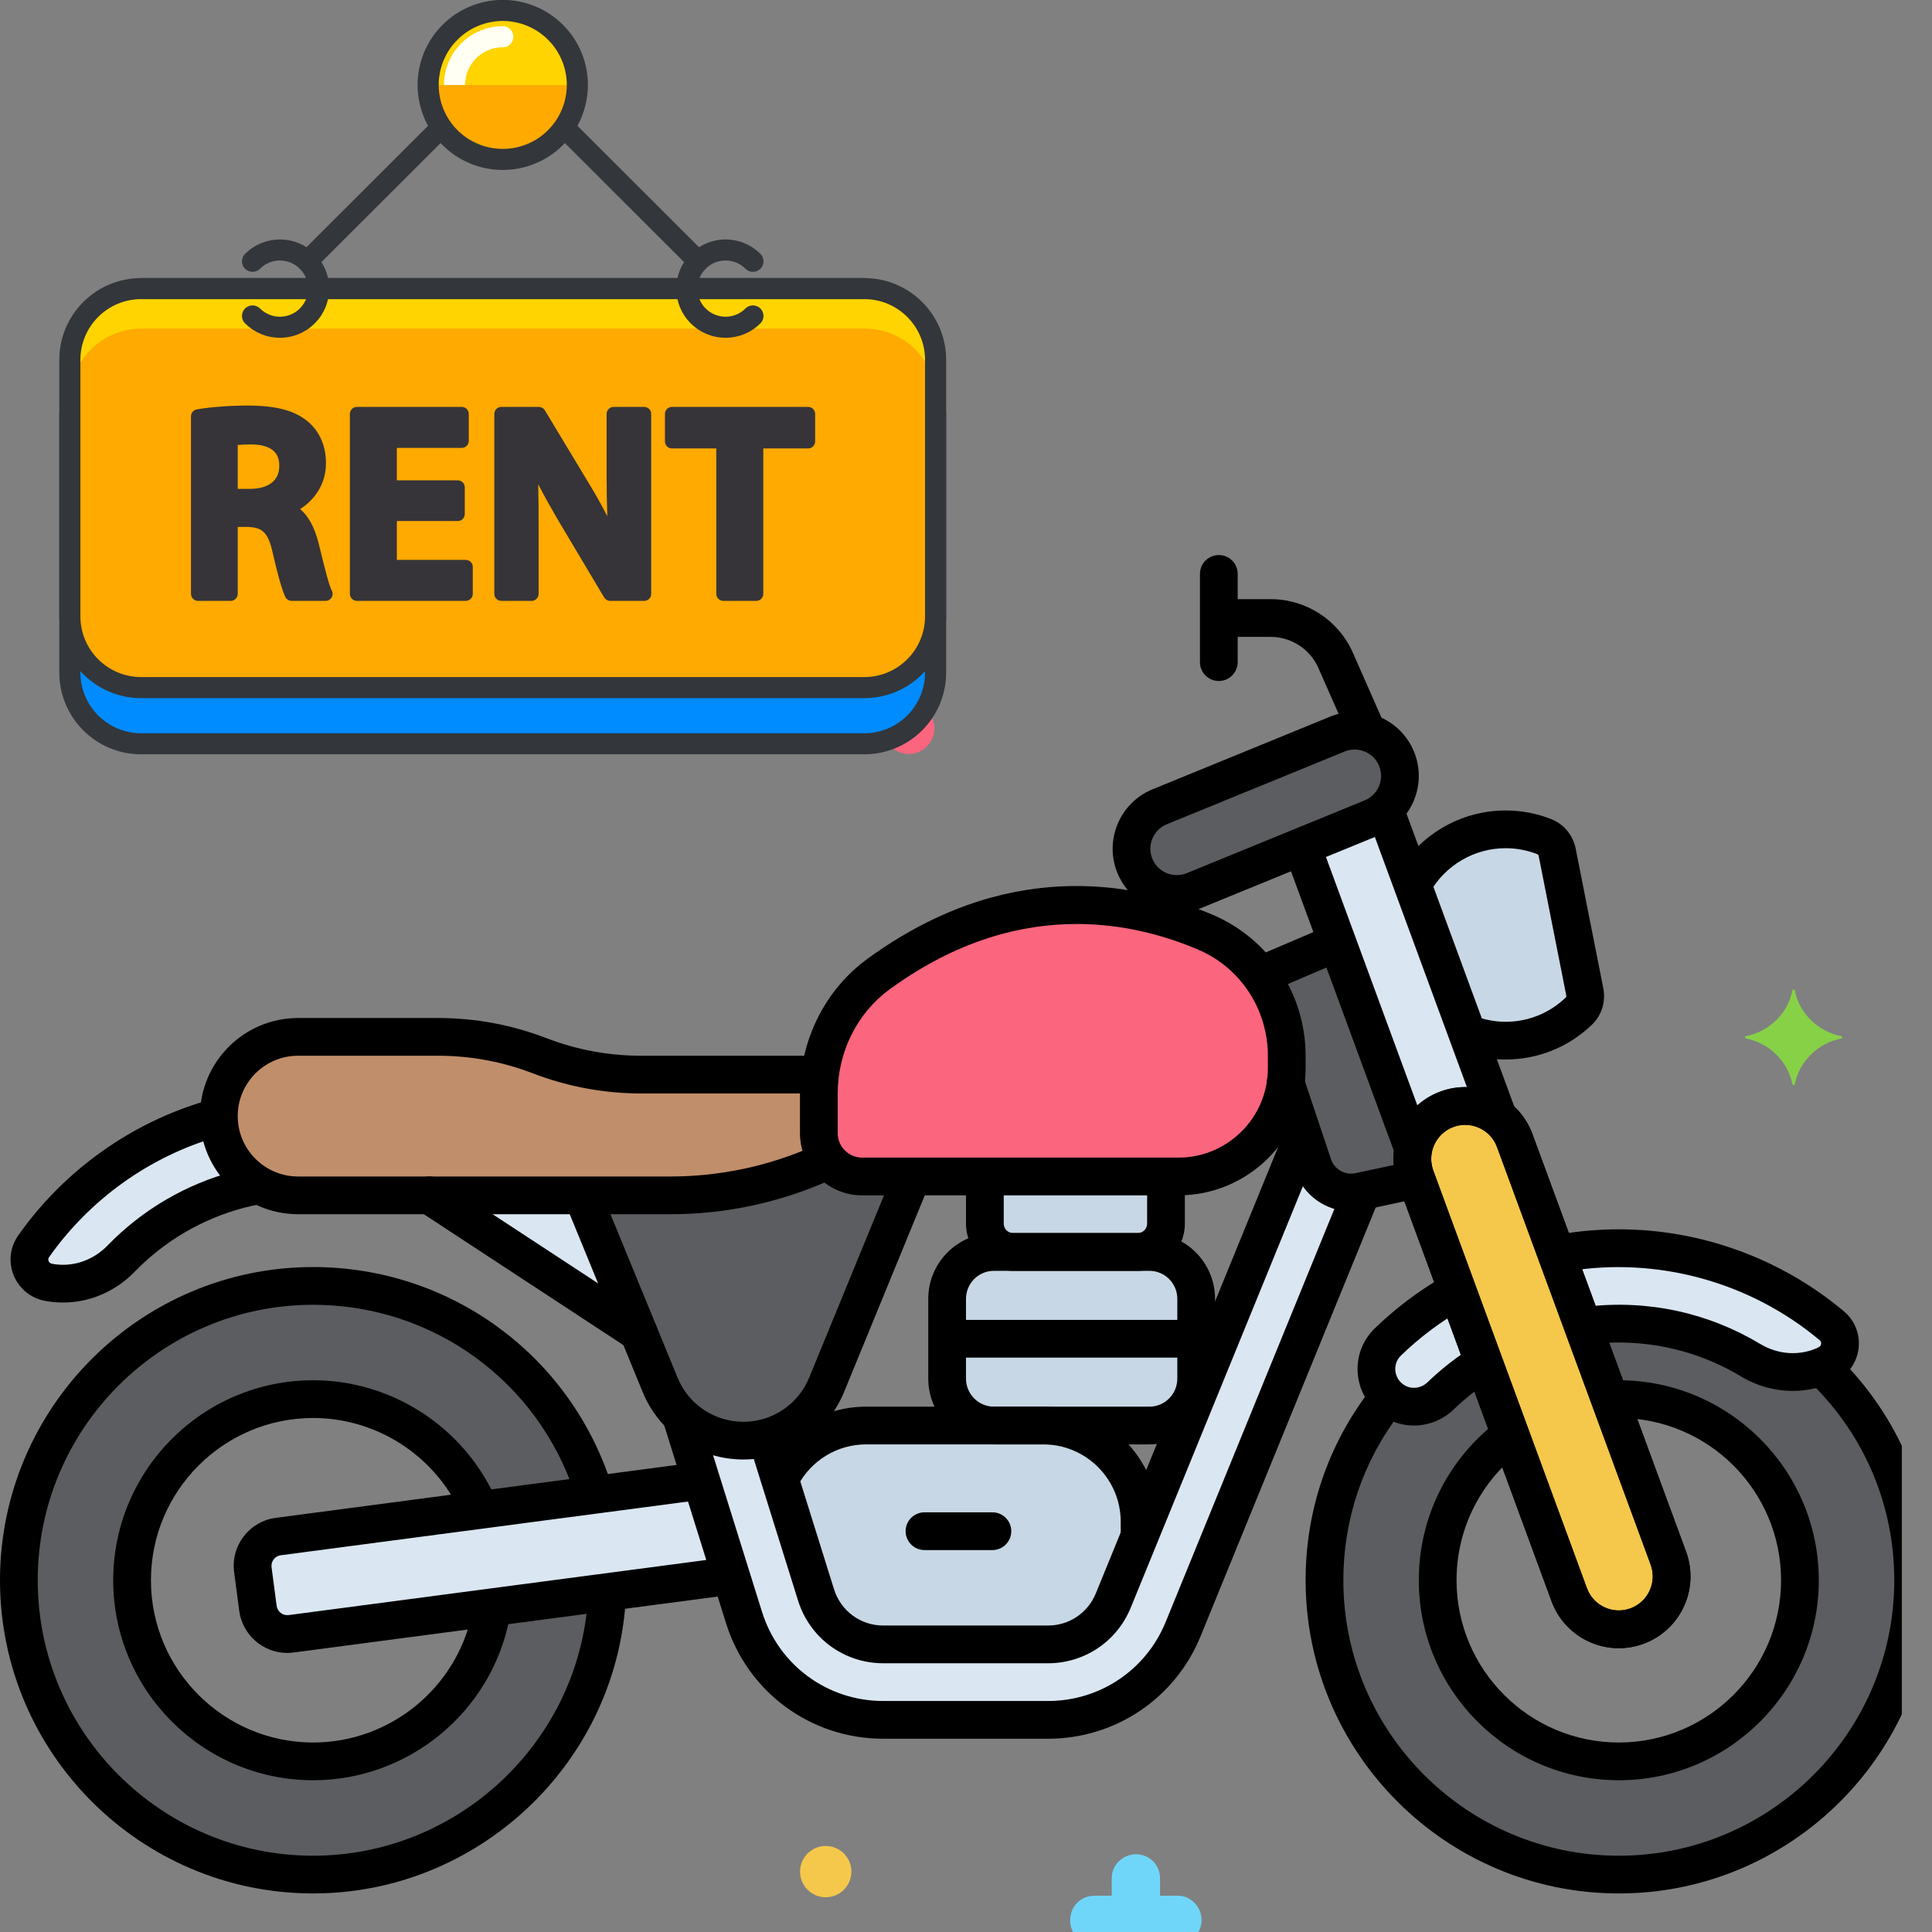
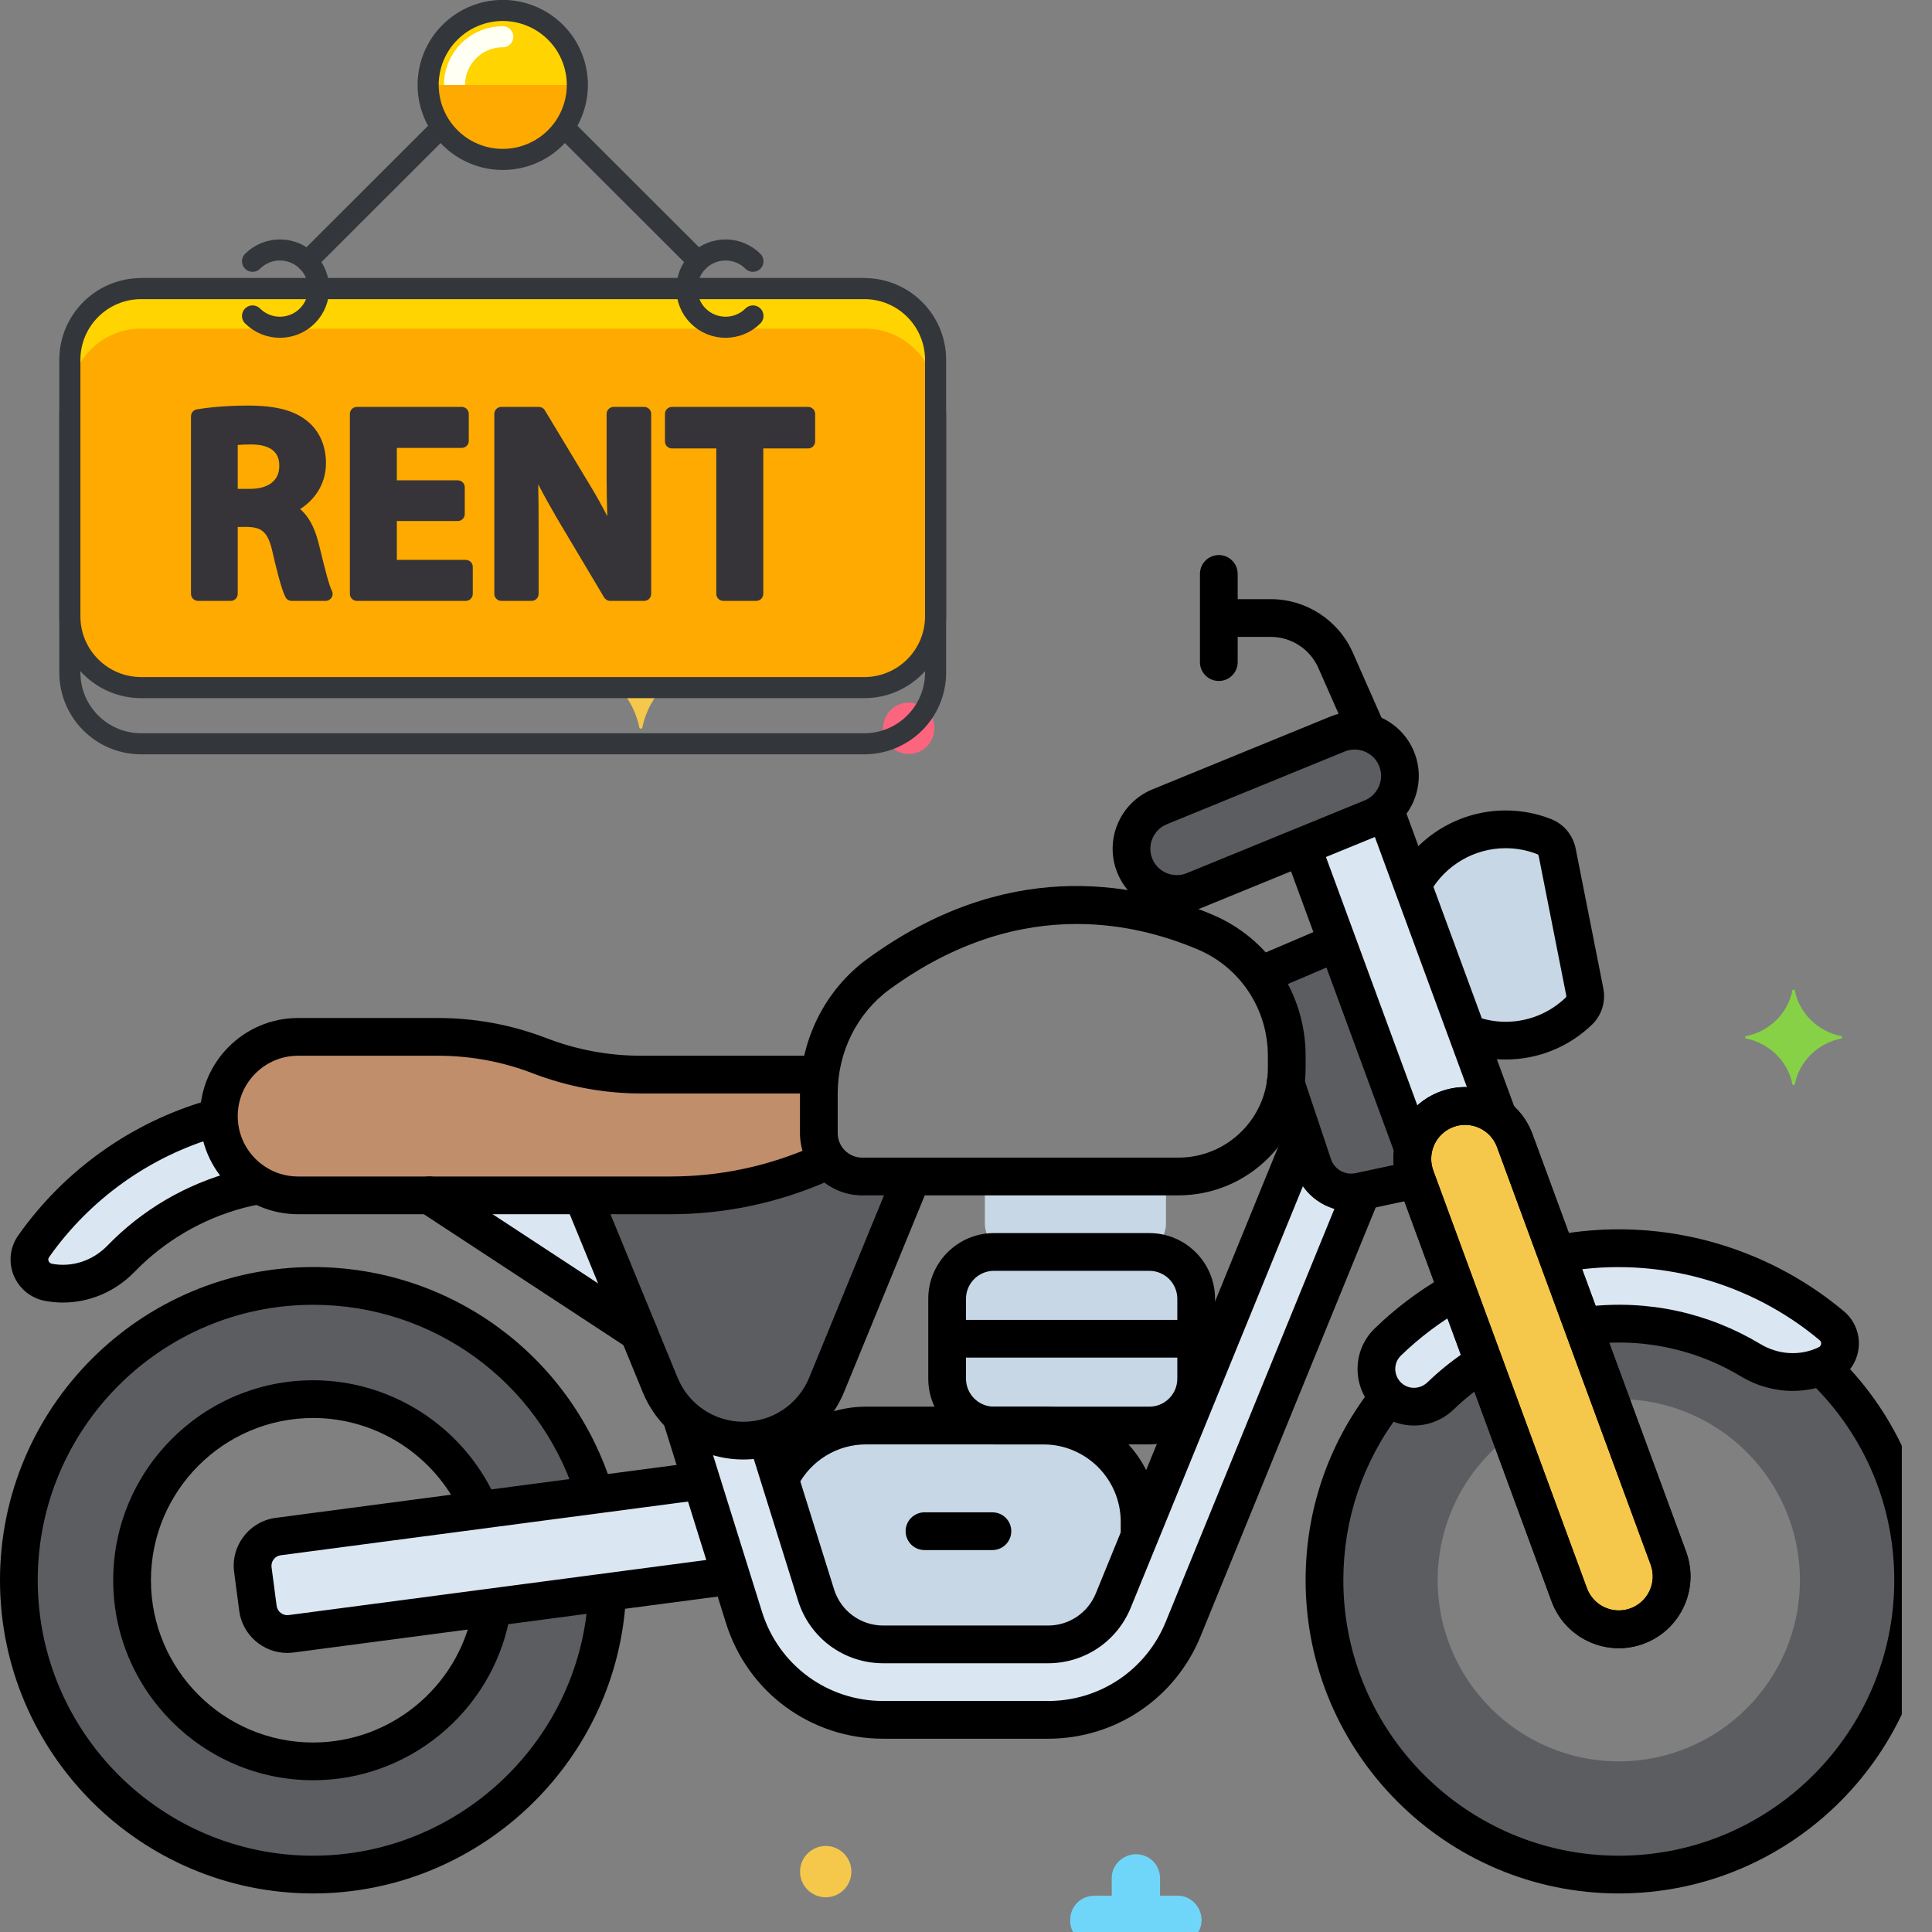
<svg xmlns="http://www.w3.org/2000/svg" width="256" zoomAndPan="magnify" viewBox="0 0 192 192" height="256" preserveAspectRatio="xMidYMid meet" version="1.0">
  <rect x="0" y="0" width="192" height="192" fill="#808080" stroke="none" />
  <defs>
    <clipPath id="caf15429ff">
      <path d="M 131 131 L 189 131 L 189 187 L 131 187 Z M 131 131 " clip-rule="nonzero" />
    </clipPath>
    <clipPath id="9f787af834">
      <path d="M 129 134 L 189 134 L 189 189 L 129 189 Z M 129 134 " clip-rule="nonzero" />
    </clipPath>
    <clipPath id="b8e06e72bb">
      <path d="M 5.781 33 L 94.281 33 L 94.281 75 L 5.781 75 Z M 5.781 33 " clip-rule="nonzero" />
    </clipPath>
    <clipPath id="787612207b">
      <path d="M 5.781 27 L 94.281 27 L 94.281 70 L 5.781 70 Z M 5.781 27 " clip-rule="nonzero" />
    </clipPath>
  </defs>
  <path fill="#5b5d60" d="M 155.949 158.48 L 140.68 116.977 C 139.676 114.254 141.07 111.238 143.793 110.234 C 146.512 109.234 149.531 110.629 150.531 113.352 L 165.801 154.855 C 166.805 157.574 165.41 160.594 162.688 161.594 C 159.984 162.59 156.953 161.219 155.949 158.48 Z M 155.949 158.48 " fill-opacity="1" fill-rule="nonzero" />
-   <path fill="#dae6f1" d="M 144.82 128.234 C 142.297 129.648 139.973 131.375 137.914 133.375 C 136.254 134.984 136.453 137.711 138.32 139.078 C 139.809 140.168 141.848 139.992 143.176 138.707 C 144.473 137.453 145.91 136.34 147.449 135.383 Z M 144.82 128.234 " fill-opacity="1" fill-rule="nonzero" />
+   <path fill="#dae6f1" d="M 144.82 128.234 C 142.297 129.648 139.973 131.375 137.914 133.375 C 136.254 134.984 136.453 137.711 138.32 139.078 C 139.809 140.168 141.848 139.992 143.176 138.707 C 144.473 137.453 145.91 136.34 147.449 135.383 M 144.82 128.234 " fill-opacity="1" fill-rule="nonzero" />
  <path fill="#dae6f1" d="M 182.051 131.762 C 176.316 126.949 168.93 124.043 160.875 124.043 C 158.758 124.043 156.688 124.25 154.684 124.633 L 157.32 131.793 C 158.48 131.633 159.668 131.543 160.875 131.543 C 165.66 131.543 170.141 132.871 173.969 135.176 C 176.281 136.566 179.121 136.75 181.551 135.582 C 183.047 134.863 183.32 132.828 182.051 131.762 Z M 182.051 131.762 " fill-opacity="1" fill-rule="nonzero" />
  <g clip-path="url(#caf15429ff)">
    <path fill="#5b5d60" d="M 180.984 135.812 C 178.684 136.699 176.105 136.457 173.969 135.172 C 170.141 132.871 165.66 131.543 160.875 131.543 C 159.668 131.543 158.48 131.633 157.316 131.793 L 159.992 139.062 C 160.285 139.051 160.578 139.043 160.875 139.043 C 170.801 139.043 178.875 147.117 178.875 157.043 C 178.875 166.965 170.801 175.043 160.875 175.043 C 150.949 175.043 142.875 166.965 142.875 157.043 C 142.875 151.148 145.723 145.906 150.113 142.621 L 147.449 135.383 C 145.91 136.34 144.473 137.453 143.176 138.707 C 141.848 139.988 139.809 140.168 138.32 139.074 C 138.207 138.992 138.102 138.906 138.004 138.816 C 134.016 143.816 131.625 150.148 131.625 157.043 C 131.625 173.195 144.723 186.293 160.875 186.293 C 177.027 186.293 190.125 173.195 190.125 157.043 C 190.125 148.68 186.609 141.141 180.984 135.812 Z M 180.984 135.812 " fill-opacity="1" fill-rule="nonzero" />
  </g>
  <path fill="#f5c84c" d="M 155.949 158.48 L 140.68 116.977 C 139.676 114.254 141.07 111.238 143.793 110.234 C 146.512 109.234 149.531 110.629 150.531 113.352 L 165.801 154.855 C 166.805 157.574 165.41 160.594 162.688 161.594 C 159.984 162.59 156.953 161.219 155.949 158.48 Z M 155.949 158.48 " fill-opacity="1" fill-rule="nonzero" />
  <path fill="#5b5d60" d="M 112.781 86.051 C 111.84 83.75 112.941 81.121 115.242 80.18 L 132.922 72.949 C 135.219 72.008 137.848 73.109 138.789 75.41 C 139.73 77.711 138.629 80.336 136.328 81.277 L 118.648 88.512 C 116.371 89.445 113.73 88.367 112.781 86.051 Z M 112.781 86.051 " fill-opacity="1" fill-rule="nonzero" />
  <path fill="#dae6f1" d="M 137.629 80.457 C 137.254 80.793 136.82 81.078 136.328 81.277 L 129.387 84.117 L 140.449 114.188 C 140.785 112.438 141.996 110.898 143.793 110.234 C 145.586 109.574 147.508 109.961 148.898 111.082 Z M 137.629 80.457 " fill-opacity="1" fill-rule="nonzero" />
  <path fill="#c7d7e5" d="M 154.75 84.703 C 154.613 84.004 154.137 83.41 153.473 83.148 C 152.281 82.68 150.984 82.418 149.625 82.418 C 145.629 82.418 142.156 84.648 140.383 87.934 L 145.812 102.691 C 146.996 103.152 148.277 103.418 149.625 103.418 C 152.457 103.418 155.027 102.297 156.914 100.473 C 157.422 99.984 157.629 99.254 157.492 98.562 Z M 154.75 84.703 " fill-opacity="1" fill-rule="nonzero" />
-   <path fill="#fc657e" d="M 87.309 96.801 C 83.539 99.555 81.375 103.996 81.375 108.668 L 81.375 112.613 C 81.375 114.988 83.301 116.918 85.68 116.918 L 117.109 116.918 C 123.055 116.918 127.875 112.098 127.875 106.152 L 127.875 104.93 C 127.875 99.578 124.699 94.719 119.773 92.633 C 112.246 89.438 100.266 87.355 87.309 96.801 Z M 87.309 96.801 " fill-opacity="1" fill-rule="nonzero" />
  <path fill="#c18e6b" d="M 81.375 112.613 L 81.375 108.668 C 81.375 108.035 81.418 107.41 81.496 106.793 L 63.723 106.793 C 60.27 106.793 56.848 106.156 53.625 104.918 C 50.402 103.676 46.98 103.043 43.527 103.043 L 29.625 103.043 C 25.277 103.043 21.75 106.566 21.75 110.918 C 21.75 115.266 25.277 118.793 29.625 118.793 L 66.617 118.793 C 72.055 118.793 77.41 117.586 82.32 115.301 C 81.73 114.562 81.375 113.629 81.375 112.613 Z M 81.375 112.613 " fill-opacity="1" fill-rule="nonzero" />
  <path fill="#dae6f1" d="M 21.754 110.992 C 14 113.07 7.633 117.762 3.34 123.867 C 2.383 125.223 3.168 127.121 4.801 127.434 C 7.449 127.938 10.148 127.027 12.023 125.09 C 15.133 121.883 19.121 119.449 23.746 118.223 C 24.422 118.043 25.098 117.902 25.773 117.781 C 23.395 116.441 21.781 113.906 21.754 110.992 Z M 21.754 110.992 " fill-opacity="1" fill-rule="nonzero" />
  <path fill="#5b5d60" d="M 85.68 116.918 C 84.32 116.918 83.109 116.285 82.32 115.301 C 77.41 117.586 72.059 118.793 66.617 118.793 L 57.875 118.793 L 65.598 137.617 C 66.977 140.973 70.246 143.168 73.875 143.168 C 77.504 143.168 80.773 140.973 82.152 137.617 L 90.645 116.918 Z M 85.68 116.918 " fill-opacity="1" fill-rule="nonzero" />
  <path fill="#5b5d60" d="M 140.676 116.977 C 140.336 116.051 140.277 115.09 140.449 114.188 L 132.895 93.656 L 125.227 96.934 C 126.91 99.199 127.875 101.988 127.875 104.93 L 127.875 106.152 C 127.875 106.656 127.828 107.145 127.762 107.629 L 130.492 115.785 C 131.137 117.711 133.125 118.844 135.109 118.418 L 140.762 117.207 Z M 140.676 116.977 " fill-opacity="1" fill-rule="nonzero" />
  <path fill="#dae6f1" d="M 135.109 118.418 C 133.125 118.844 131.137 117.711 130.492 115.785 L 129.512 112.848 L 110.633 159.062 C 109.555 161.707 107.012 163.418 104.152 163.418 L 87.777 163.418 C 84.699 163.418 82.016 161.441 81.098 158.504 L 76.207 142.852 C 75.457 143.055 74.676 143.168 73.875 143.168 C 71.508 143.168 69.297 142.23 67.66 140.648 L 73.938 160.742 C 75.84 166.828 81.402 170.918 87.781 170.918 L 104.152 170.918 C 110.07 170.918 115.34 167.379 117.578 161.898 L 135.359 118.367 Z M 135.109 118.418 " fill-opacity="1" fill-rule="nonzero" />
  <path fill="#c7d7e5" d="M 81.098 158.504 C 82.016 161.441 84.699 163.418 87.777 163.418 L 104.152 163.418 C 107.012 163.418 109.555 161.707 110.633 159.062 L 113.25 152.66 L 113.25 151.23 C 113.25 145.973 108.945 141.668 103.684 141.668 L 86.066 141.668 C 82.32 141.668 79.07 143.852 77.504 147.004 Z M 81.098 158.504 " fill-opacity="1" fill-rule="nonzero" />
  <path fill="#c7d7e5" d="M 97.875 116.918 L 97.875 121.602 C 97.875 123.156 99.137 124.418 100.691 124.418 L 113.059 124.418 C 114.613 124.418 115.875 123.156 115.875 121.602 L 115.875 116.918 Z M 97.875 116.918 " fill-opacity="1" fill-rule="nonzero" />
  <path fill="#c7d7e5" d="M 98.781 141.668 L 114.219 141.668 C 116.789 141.668 118.875 139.582 118.875 137.012 L 118.875 129.074 C 118.875 126.5 116.789 124.418 114.219 124.418 L 98.781 124.418 C 96.211 124.418 94.125 126.5 94.125 129.074 L 94.125 137.012 C 94.125 139.582 96.211 141.668 98.781 141.668 Z M 98.781 141.668 " fill-opacity="1" fill-rule="nonzero" />
  <path fill="#dae6f1" d="M 69.691 147.152 L 27.66 152.699 C 26.047 152.91 24.914 154.391 25.129 156 L 25.633 159.832 C 25.844 161.441 27.324 162.578 28.934 162.363 L 72.645 156.598 Z M 69.691 147.152 " fill-opacity="1" fill-rule="nonzero" />
  <path fill="#5b5d60" d="M 48.926 159.727 C 47.625 168.383 40.137 175.043 31.125 175.043 C 21.199 175.043 13.125 166.969 13.125 157.043 C 13.125 147.117 21.199 139.043 31.125 139.043 C 38.574 139.043 44.98 143.59 47.711 150.055 L 59.117 148.547 C 55.477 136.535 44.324 127.793 31.125 127.793 C 14.973 127.793 1.875 140.887 1.875 157.043 C 1.875 173.195 14.973 186.293 31.125 186.293 C 46.883 186.293 59.727 173.828 60.344 158.223 Z M 48.926 159.727 " fill-opacity="1" fill-rule="nonzero" />
  <path fill="#dae6f1" d="M 57.875 118.793 L 42.676 118.793 L 63.469 132.426 Z M 57.875 118.793 " fill-opacity="1" fill-rule="nonzero" />
  <path fill="#87d147" d="M 183.008 102.977 C 180.684 102.523 178.809 100.727 178.359 98.398 C 178.359 98.324 178.133 98.324 178.133 98.398 C 177.684 100.727 175.809 102.523 173.484 102.977 C 173.41 102.977 173.41 103.125 173.484 103.199 C 175.809 103.648 177.684 105.449 178.133 107.773 C 178.133 107.852 178.359 107.852 178.359 107.773 C 178.809 105.449 180.684 103.648 183.008 103.199 C 183.086 103.125 183.086 102.977 183.008 102.977 Z M 183.008 102.977 " fill-opacity="1" fill-rule="nonzero" />
  <path fill="#f5c84c" d="M 84.609 186 C 84.609 186.34 84.547 186.664 84.414 186.977 C 84.285 187.289 84.102 187.562 83.863 187.805 C 83.625 188.043 83.348 188.227 83.035 188.355 C 82.723 188.484 82.398 188.551 82.059 188.551 C 81.723 188.551 81.395 188.484 81.082 188.355 C 80.773 188.227 80.496 188.043 80.258 187.805 C 80.016 187.562 79.832 187.289 79.703 186.977 C 79.574 186.664 79.508 186.34 79.508 186 C 79.508 185.66 79.574 185.336 79.703 185.023 C 79.832 184.711 80.016 184.438 80.258 184.195 C 80.496 183.957 80.773 183.773 81.082 183.645 C 81.395 183.516 81.723 183.449 82.059 183.449 C 82.398 183.449 82.723 183.516 83.035 183.645 C 83.348 183.773 83.625 183.957 83.863 184.195 C 84.102 184.438 84.285 184.711 84.414 185.023 C 84.547 185.336 84.609 185.66 84.609 186 Z M 84.609 186 " fill-opacity="1" fill-rule="nonzero" />
  <path fill="#70d6f9" d="M 108.758 193.199 L 110.484 193.199 L 110.484 194.926 C 110.484 196.273 111.535 197.324 112.883 197.324 C 114.16 197.324 115.285 196.273 115.285 195 L 115.285 193.199 L 117.008 193.199 C 118.359 193.199 119.41 192.148 119.41 190.801 C 119.41 189.523 118.359 188.398 117.086 188.398 L 115.285 188.398 L 115.285 186.676 C 115.285 185.324 114.234 184.273 112.883 184.273 C 111.609 184.273 110.484 185.324 110.484 186.602 L 110.484 188.398 L 108.758 188.398 C 107.41 188.398 106.359 189.449 106.359 190.801 C 106.285 192.074 107.336 193.199 108.758 193.199 C 108.684 193.199 108.684 193.199 108.758 193.199 Z M 108.758 193.199 " fill-opacity="1" fill-rule="nonzero" />
  <path fill="#fc657e" d="M 92.859 72.375 C 92.859 72.715 92.797 73.039 92.664 73.352 C 92.535 73.664 92.352 73.938 92.113 74.18 C 91.875 74.418 91.598 74.602 91.285 74.73 C 90.973 74.859 90.648 74.926 90.309 74.926 C 89.973 74.926 89.645 74.859 89.332 74.73 C 89.023 74.602 88.746 74.418 88.508 74.18 C 88.266 73.938 88.082 73.664 87.953 73.352 C 87.824 73.039 87.758 72.715 87.758 72.375 C 87.758 72.035 87.824 71.711 87.953 71.398 C 88.082 71.086 88.266 70.812 88.508 70.57 C 88.746 70.332 89.023 70.148 89.332 70.02 C 89.645 69.891 89.973 69.824 90.309 69.824 C 90.648 69.824 90.973 69.891 91.285 70.02 C 91.598 70.148 91.875 70.332 92.113 70.57 C 92.352 70.812 92.535 71.086 92.664 71.398 C 92.797 71.711 92.859 72.035 92.859 72.375 Z M 92.859 72.375 " fill-opacity="1" fill-rule="nonzero" />
  <path fill="#f5c84c" d="M 56.859 65.477 C 60.234 64.875 62.859 62.25 63.535 58.949 C 63.535 58.801 63.836 58.801 63.836 58.949 C 64.508 62.25 67.133 64.875 70.508 65.477 C 70.66 65.477 70.66 65.699 70.508 65.773 C 67.133 66.375 64.508 69 63.836 72.301 C 63.836 72.449 63.535 72.449 63.535 72.301 C 62.859 69 60.234 66.375 56.859 65.773 C 56.711 65.699 56.711 65.477 56.859 65.477 Z M 56.859 65.477 " fill-opacity="1" fill-rule="nonzero" />
  <path fill="#000000" d="M 160.871 163.797 C 159.859 163.797 158.848 163.578 157.898 163.141 C 156.164 162.344 154.848 160.918 154.188 159.125 L 138.918 117.621 C 137.562 113.934 139.457 109.832 143.145 108.477 C 144.93 107.816 146.863 107.898 148.594 108.695 C 150.324 109.492 151.637 110.918 152.293 112.703 L 167.562 154.207 C 168.918 157.895 167.023 161.996 163.336 163.355 C 162.535 163.648 161.703 163.797 160.871 163.797 Z M 145.605 111.785 C 145.215 111.785 144.82 111.855 144.441 111.996 C 142.695 112.637 141.797 114.582 142.438 116.328 L 157.707 157.832 C 158.02 158.68 158.645 159.355 159.465 159.734 C 160.281 160.109 161.195 160.145 162.039 159.836 C 163.785 159.191 164.684 157.246 164.043 155.5 L 148.773 113.996 C 148.461 113.152 147.84 112.477 147.02 112.098 C 146.57 111.891 146.09 111.785 145.605 111.785 Z M 145.605 111.785 " fill-opacity="1" fill-rule="nonzero" />
  <path fill="#000000" d="M 140.512 141.668 C 139.359 141.668 138.199 141.312 137.211 140.59 C 135.871 139.605 135.039 138.094 134.926 136.434 C 134.809 134.785 135.422 133.18 136.605 132.031 C 138.637 130.059 140.918 128.328 143.395 126.891 C 144.285 126.367 145.438 126.672 145.957 127.566 C 146.477 128.461 146.176 129.609 145.281 130.129 C 143.07 131.418 141.031 132.961 139.219 134.719 C 138.684 135.238 138.645 135.855 138.664 136.176 C 138.703 136.73 138.984 137.238 139.43 137.566 C 140.164 138.105 141.195 138.02 141.875 137.359 C 143.098 136.18 144.449 135.102 145.898 134.152 C 146.762 133.582 147.926 133.824 148.492 134.691 C 149.062 135.555 148.82 136.719 147.953 137.285 C 146.703 138.105 145.531 139.039 144.48 140.055 C 143.375 141.125 141.945 141.668 140.512 141.668 Z M 140.512 141.668 " fill-opacity="1" fill-rule="nonzero" />
  <path fill="#000000" d="M 178.164 138.227 C 176.387 138.227 174.602 137.742 173.004 136.781 C 169.348 134.578 165.152 133.418 160.875 133.418 C 159.98 133.418 159.066 133.473 158.152 133.578 C 157.125 133.695 156.195 132.961 156.074 131.934 C 155.953 130.902 156.691 129.973 157.719 129.852 C 163.816 129.141 169.809 130.48 174.938 133.566 C 176.738 134.648 178.906 134.773 180.738 133.891 C 180.922 133.805 180.969 133.641 180.98 133.555 C 180.992 133.453 180.98 133.309 180.844 133.195 C 173.934 127.398 164.684 124.836 155.707 126.352 C 154.684 126.527 153.719 125.836 153.543 124.816 C 153.371 123.797 154.059 122.828 155.082 122.656 C 157 122.332 158.949 122.168 160.875 122.168 C 169.039 122.168 176.988 125.066 183.254 130.324 C 184.336 131.234 184.879 132.617 184.699 134.023 C 184.523 135.441 183.648 136.656 182.363 137.273 C 181.035 137.91 179.602 138.227 178.164 138.227 Z M 178.164 138.227 " fill-opacity="1" fill-rule="nonzero" />
-   <path fill="#000000" d="M 160.875 176.918 C 149.914 176.918 141 168 141 157.043 C 141 150.949 143.746 145.27 148.539 141.469 C 149.352 140.824 150.531 140.961 151.172 141.77 C 151.816 142.582 151.68 143.762 150.871 144.406 C 146.98 147.492 144.75 152.098 144.75 157.043 C 144.75 165.934 151.984 173.168 160.875 173.168 C 169.766 173.168 177 165.934 177 157.043 C 177 148.152 169.766 140.918 160.875 140.918 C 159.84 140.918 159 140.078 159 139.043 C 159 138.008 159.84 137.168 160.875 137.168 C 171.836 137.168 180.75 146.082 180.75 157.043 C 180.75 168 171.836 176.918 160.875 176.918 Z M 160.875 176.918 " fill-opacity="1" fill-rule="nonzero" />
  <g clip-path="url(#9f787af834)">
    <path fill="#000000" d="M 160.875 188.168 C 143.711 188.168 129.75 174.203 129.75 157.043 C 129.75 150.164 131.953 143.641 136.125 138.18 C 136.754 137.355 137.934 137.195 138.754 137.824 C 139.578 138.453 139.734 139.629 139.105 140.453 C 135.438 145.258 133.5 150.992 133.5 157.043 C 133.5 172.137 145.781 184.418 160.875 184.418 C 175.969 184.418 188.25 172.137 188.25 157.043 C 188.25 149.672 185.355 142.754 180.102 137.566 C 179.367 136.84 179.359 135.652 180.086 134.918 C 180.816 134.18 182 134.172 182.738 134.898 C 188.711 140.797 192 148.66 192 157.043 C 192 174.203 178.039 188.168 160.875 188.168 Z M 160.875 188.168 " fill-opacity="1" fill-rule="nonzero" />
  </g>
  <path fill="#000000" d="M 160.871 163.797 C 159.859 163.797 158.848 163.578 157.898 163.141 C 156.164 162.344 154.848 160.918 154.188 159.125 L 138.918 117.621 C 137.562 113.934 139.457 109.832 143.145 108.477 C 144.93 107.816 146.863 107.898 148.594 108.695 C 150.324 109.492 151.637 110.918 152.293 112.703 L 167.562 154.207 C 168.918 157.895 167.023 161.996 163.336 163.355 C 162.535 163.648 161.703 163.797 160.871 163.797 Z M 145.605 111.785 C 145.215 111.785 144.82 111.855 144.441 111.996 C 142.695 112.637 141.797 114.582 142.438 116.328 L 157.707 157.832 C 158.02 158.68 158.645 159.355 159.465 159.734 C 160.281 160.109 161.195 160.145 162.039 159.836 C 163.785 159.191 164.684 157.246 164.043 155.5 L 148.773 113.996 C 148.461 113.152 147.84 112.477 147.02 112.098 C 146.57 111.891 146.09 111.785 145.605 111.785 Z M 145.605 111.785 " fill-opacity="1" fill-rule="nonzero" />
  <path fill="#000000" d="M 116.953 90.723 C 114.441 90.723 112.055 89.227 111.047 86.758 C 109.715 83.504 111.281 79.773 114.531 78.445 L 132.211 71.211 C 135.461 69.883 139.191 71.445 140.523 74.699 C 141.855 77.953 140.289 81.684 137.039 83.012 L 119.359 90.246 C 118.574 90.566 117.758 90.723 116.953 90.723 Z M 114.516 85.34 C 115.062 86.68 116.602 87.32 117.938 86.773 L 135.617 79.543 C 136.957 78.996 137.602 77.461 137.055 76.117 C 136.508 74.781 134.969 74.137 133.633 74.684 L 115.953 81.914 C 114.613 82.465 113.969 84 114.516 85.34 Z M 114.516 85.34 " fill-opacity="1" fill-rule="nonzero" />
  <path fill="#000000" d="M 140.395 115.906 C 139.629 115.906 138.91 115.438 138.633 114.68 L 128.012 85.805 C 127.652 84.832 128.152 83.754 129.121 83.398 C 130.094 83.039 131.172 83.539 131.531 84.512 L 142.152 113.383 C 142.512 114.355 142.012 115.434 141.043 115.793 C 140.828 115.871 140.609 115.906 140.395 115.906 Z M 140.395 115.906 " fill-opacity="1" fill-rule="nonzero" />
  <path fill="#000000" d="M 148.816 112.738 C 148.055 112.738 147.336 112.27 147.059 111.512 L 136.234 82.098 C 135.875 81.125 136.375 80.047 137.348 79.688 C 138.316 79.332 139.395 79.828 139.754 80.801 L 150.578 110.215 C 150.934 111.188 150.438 112.266 149.465 112.621 C 149.25 112.699 149.031 112.738 148.816 112.738 Z M 148.816 112.738 " fill-opacity="1" fill-rule="nonzero" />
  <path fill="#000000" d="M 149.625 105.293 C 148.23 105.293 146.848 105.055 145.516 104.582 C 144.539 104.238 144.027 103.164 144.371 102.188 C 144.719 101.211 145.785 100.699 146.766 101.047 C 147.695 101.375 148.656 101.543 149.625 101.543 C 151.871 101.543 153.996 100.684 155.613 99.121 C 155.645 99.09 155.668 99.012 155.652 98.926 L 152.914 85.07 C 152.895 84.988 152.844 84.914 152.785 84.891 C 151.777 84.496 150.715 84.293 149.625 84.293 C 146.523 84.293 143.645 85.973 142.113 88.672 C 141.605 89.574 140.461 89.891 139.559 89.379 C 138.66 88.871 138.344 87.727 138.852 86.824 C 141.047 82.949 145.176 80.543 149.625 80.543 C 151.188 80.543 152.715 80.832 154.164 81.406 C 155.418 81.902 156.324 83 156.59 84.34 L 159.332 98.199 C 159.598 99.539 159.18 100.891 158.215 101.824 C 155.898 104.059 152.848 105.293 149.625 105.293 Z M 149.625 105.293 " fill-opacity="1" fill-rule="nonzero" />
  <path fill="#000000" d="M 117.109 118.793 L 85.68 118.793 C 82.273 118.793 79.5 116.02 79.5 112.613 L 79.5 108.668 C 79.5 103.352 82.008 98.348 86.203 95.289 C 99.773 85.395 112.348 87.445 120.508 90.906 C 126.121 93.285 129.75 98.793 129.75 104.93 L 129.75 106.152 C 129.75 113.121 124.078 118.793 117.109 118.793 Z M 107.008 91.824 C 101.418 91.824 95.055 93.477 88.414 98.316 C 85.18 100.676 83.25 104.543 83.25 108.668 L 83.25 112.613 C 83.25 113.953 84.34 115.043 85.68 115.043 L 117.109 115.043 C 122.012 115.043 126 111.055 126 106.152 L 126 104.93 C 126 100.301 123.27 96.148 119.043 94.359 C 115.746 92.961 111.641 91.824 107.008 91.824 Z M 87.309 96.801 L 87.316 96.801 Z M 87.309 96.801 " fill-opacity="1" fill-rule="nonzero" />
  <path fill="#000000" d="M 66.617 120.668 L 29.625 120.668 C 24.25 120.668 19.875 116.293 19.875 110.918 C 19.875 105.539 24.25 101.168 29.625 101.168 L 43.527 101.168 C 47.223 101.168 50.848 101.84 54.297 103.168 C 57.316 104.328 60.488 104.918 63.723 104.918 L 80.484 104.918 C 81.52 104.918 82.359 105.758 82.359 106.793 C 82.359 107.828 81.52 108.668 80.484 108.668 L 63.723 108.668 C 60.027 108.668 56.402 107.992 52.953 106.668 C 49.934 105.504 46.762 104.918 43.527 104.918 L 29.625 104.918 C 26.316 104.918 23.625 107.609 23.625 110.918 C 23.625 114.227 26.316 116.918 29.625 116.918 L 66.617 116.918 C 71.574 116.918 76.406 115.887 80.973 113.852 C 81.918 113.43 83.027 113.855 83.449 114.805 C 83.871 115.75 83.445 116.859 82.496 117.277 C 77.445 119.527 72.102 120.668 66.617 120.668 Z M 66.617 120.668 " fill-opacity="1" fill-rule="nonzero" />
  <path fill="#000000" d="M 6.258 129.445 C 5.656 129.445 5.055 129.387 4.449 129.273 C 3.051 129.008 1.895 128.055 1.355 126.734 C 0.824 125.418 0.992 123.941 1.805 122.785 C 6.371 116.297 13.074 111.523 20.68 109.344 C 21.68 109.059 22.715 109.633 23 110.629 C 23.285 111.625 22.707 112.664 21.715 112.949 C 14.926 114.891 8.945 119.152 4.871 124.945 C 4.77 125.09 4.793 125.23 4.832 125.324 C 4.867 125.406 4.953 125.551 5.152 125.59 C 7.152 125.973 9.215 125.293 10.68 123.785 C 14.121 120.23 18.477 117.68 23.266 116.41 C 23.879 116.246 24.535 116.102 25.277 115.965 C 26.289 115.781 27.273 116.449 27.461 117.469 C 27.648 118.488 26.977 119.465 25.957 119.652 C 25.312 119.77 24.746 119.895 24.23 120.031 C 20.094 121.129 16.34 123.332 13.371 126.395 C 11.461 128.363 8.895 129.445 6.258 129.445 Z M 6.258 129.445 " fill-opacity="1" fill-rule="nonzero" />
  <path fill="#000000" d="M 73.875 145.043 C 69.465 145.043 65.535 142.406 63.863 138.328 L 56.559 120.523 C 56.168 119.566 56.625 118.473 57.582 118.078 C 58.539 117.684 59.633 118.141 60.027 119.102 L 67.332 136.902 C 68.426 139.57 70.996 141.293 73.875 141.293 C 76.754 141.293 79.324 139.57 80.418 136.902 L 88.684 116.758 C 89.074 115.801 90.172 115.344 91.129 115.734 C 92.086 116.129 92.547 117.223 92.152 118.184 L 83.887 138.328 C 82.215 142.406 78.285 145.043 73.875 145.043 Z M 73.875 145.043 " fill-opacity="1" fill-rule="nonzero" />
  <path fill="#000000" d="M 134.27 120.387 C 131.797 120.387 129.531 118.812 128.715 116.383 L 125.984 108.223 C 125.656 107.242 126.184 106.18 127.168 105.852 C 128.152 105.523 129.211 106.051 129.539 107.035 L 132.27 115.191 C 132.613 116.211 133.66 116.812 134.719 116.586 L 139.746 115.512 C 140.754 115.293 141.758 115.938 141.973 116.949 C 142.191 117.961 141.547 118.961 140.531 119.176 L 135.504 120.254 C 135.09 120.34 134.676 120.387 134.27 120.387 Z M 134.27 120.387 " fill-opacity="1" fill-rule="nonzero" />
  <path fill="#000000" d="M 125.875 98.531 C 125.148 98.531 124.453 98.105 124.148 97.391 C 123.742 96.438 124.184 95.336 125.137 94.93 L 131.492 92.215 C 132.445 91.809 133.547 92.25 133.953 93.203 C 134.363 94.156 133.918 95.258 132.969 95.664 L 126.609 98.379 C 126.371 98.48 126.121 98.531 125.875 98.531 Z M 125.875 98.531 " fill-opacity="1" fill-rule="nonzero" />
  <path fill="#000000" d="M 104.152 165.293 L 87.777 165.293 C 83.875 165.293 80.473 162.789 79.309 159.062 L 74.613 144.043 C 74.305 143.055 74.855 142 75.844 141.691 C 76.836 141.383 77.883 141.934 78.191 142.922 L 82.887 157.945 C 83.559 160.098 85.527 161.543 87.777 161.543 L 104.152 161.543 C 106.246 161.543 108.105 160.289 108.898 158.355 L 127.652 112.441 C 128.043 111.48 129.137 111.02 130.098 111.414 C 131.055 111.805 131.516 112.898 131.125 113.859 L 112.371 159.773 C 111 163.125 107.773 165.293 104.152 165.293 Z M 104.152 165.293 " fill-opacity="1" fill-rule="nonzero" />
  <path fill="#000000" d="M 104.152 172.793 L 87.777 172.793 C 80.578 172.793 74.297 168.172 72.148 161.301 L 65.996 141.609 C 65.688 140.621 66.238 139.57 67.227 139.262 C 68.219 138.953 69.266 139.5 69.574 140.492 L 75.727 160.18 C 77.383 165.48 82.227 169.043 87.777 169.043 L 104.152 169.043 C 109.305 169.043 113.895 165.961 115.844 161.188 L 133.348 118.332 C 133.738 117.375 134.832 116.914 135.793 117.309 C 136.75 117.699 137.211 118.793 136.816 119.75 L 119.312 162.609 C 116.785 168.793 110.836 172.793 104.152 172.793 Z M 104.152 172.793 " fill-opacity="1" fill-rule="nonzero" />
  <path fill="#000000" d="M 113.25 154.254 C 112.215 154.254 111.375 153.414 111.375 152.379 L 111.375 151.23 C 111.375 146.992 107.926 143.543 103.684 143.543 L 86.066 143.543 C 83.211 143.543 80.602 145.129 79.262 147.688 C 78.777 148.605 77.645 148.957 76.73 148.477 C 75.812 147.996 75.461 146.859 75.941 145.945 C 77.934 142.148 81.812 139.793 86.066 139.793 L 103.684 139.793 C 109.992 139.793 115.125 144.926 115.125 151.23 L 115.125 152.379 C 115.125 153.414 114.285 154.254 113.25 154.254 Z M 113.25 154.254 " fill-opacity="1" fill-rule="nonzero" />
-   <path fill="#000000" d="M 113.059 126.293 L 100.691 126.293 C 98.105 126.293 96 124.188 96 121.602 L 96 117.855 C 96 116.82 96.84 115.98 97.875 115.98 C 98.91 115.98 99.75 116.82 99.75 117.855 L 99.75 121.602 C 99.75 122.121 100.172 122.543 100.691 122.543 L 113.059 122.543 C 113.578 122.543 114 122.121 114 121.602 L 114 117.668 C 114 116.633 114.84 115.793 115.875 115.793 C 116.91 115.793 117.75 116.633 117.75 117.668 L 117.75 121.602 C 117.75 124.188 115.645 126.293 113.059 126.293 Z M 113.059 126.293 " fill-opacity="1" fill-rule="nonzero" />
  <path fill="#000000" d="M 114.219 143.543 L 98.781 143.543 C 95.18 143.543 92.25 140.613 92.25 137.012 L 92.25 129.074 C 92.25 125.473 95.18 122.543 98.781 122.543 L 114.219 122.543 C 117.82 122.543 120.75 125.473 120.75 129.074 L 120.75 137.012 C 120.75 140.613 117.82 143.543 114.219 143.543 Z M 98.781 126.293 C 97.246 126.293 96 127.539 96 129.074 L 96 137.012 C 96 138.543 97.246 139.793 98.781 139.793 L 114.219 139.793 C 115.754 139.793 117 138.543 117 137.012 L 117 129.074 C 117 127.539 115.754 126.293 114.219 126.293 Z M 98.781 126.293 " fill-opacity="1" fill-rule="nonzero" />
  <path fill="#000000" d="M 117.441 134.918 L 95.367 134.918 C 94.332 134.918 93.492 134.078 93.492 133.043 C 93.492 132.008 94.332 131.168 95.367 131.168 L 117.441 131.168 C 118.477 131.168 119.316 132.008 119.316 133.043 C 119.316 134.078 118.477 134.918 117.441 134.918 Z M 117.441 134.918 " fill-opacity="1" fill-rule="nonzero" />
  <path fill="#000000" d="M 98.625 154.043 L 91.875 154.043 C 90.84 154.043 90 153.203 90 152.168 C 90 151.133 90.84 150.293 91.875 150.293 L 98.625 150.293 C 99.66 150.293 100.5 151.133 100.5 152.168 C 100.5 153.203 99.66 154.043 98.625 154.043 Z M 98.625 154.043 " fill-opacity="1" fill-rule="nonzero" />
  <path fill="#000000" d="M 28.547 164.266 C 26.168 164.266 24.094 162.496 23.773 160.078 L 23.27 156.246 C 23.098 154.969 23.438 153.703 24.223 152.684 C 25.004 151.66 26.141 151.008 27.414 150.84 L 68.633 145.402 C 69.668 145.27 70.602 145.988 70.738 147.016 C 70.875 148.043 70.152 148.984 69.125 149.121 L 27.906 154.559 C 27.621 154.594 27.371 154.738 27.199 154.965 C 27.023 155.191 26.949 155.473 26.988 155.754 L 27.492 159.586 C 27.57 160.168 28.109 160.582 28.691 160.504 L 71.566 154.848 C 72.605 154.715 73.535 155.438 73.672 156.461 C 73.805 157.488 73.082 158.43 72.059 158.566 L 29.184 164.223 C 28.969 164.25 28.754 164.266 28.547 164.266 Z M 28.547 164.266 " fill-opacity="1" fill-rule="nonzero" />
  <path fill="#000000" d="M 31.125 176.918 C 20.164 176.918 11.25 168 11.25 157.043 C 11.25 146.082 20.164 137.168 31.125 137.168 C 38.84 137.168 45.926 141.703 49.172 148.723 C 49.605 149.66 49.199 150.777 48.258 151.211 C 47.316 151.648 46.203 151.234 45.77 150.297 C 43.133 144.598 37.387 140.918 31.125 140.918 C 22.234 140.918 15 148.152 15 157.043 C 15 165.934 22.234 173.168 31.125 173.168 C 38.77 173.168 45.418 167.73 46.93 160.238 C 47.137 159.223 48.129 158.566 49.141 158.77 C 50.156 158.977 50.812 159.965 50.605 160.98 C 48.742 170.215 40.551 176.918 31.125 176.918 Z M 31.125 176.918 " fill-opacity="1" fill-rule="nonzero" />
  <path fill="#000000" d="M 31.125 188.168 C 13.961 188.168 0 174.203 0 157.043 C 0 139.879 13.961 125.918 31.125 125.918 C 44.617 125.918 56.508 134.527 60.703 147.348 C 61.027 148.332 60.492 149.391 59.508 149.711 C 58.523 150.035 57.465 149.5 57.141 148.516 C 53.449 137.242 42.992 129.668 31.125 129.668 C 16.031 129.668 3.75 141.949 3.75 157.043 C 3.75 172.137 16.031 184.418 31.125 184.418 C 45.41 184.418 57.402 173.266 58.422 159.027 C 58.496 157.996 59.406 157.219 60.426 157.293 C 61.461 157.367 62.238 158.262 62.164 159.297 C 61.004 175.484 47.367 188.168 31.125 188.168 Z M 31.125 188.168 " fill-opacity="1" fill-rule="nonzero" />
  <path fill="#000000" d="M 63.469 134.301 C 63.113 134.301 62.758 134.203 62.441 133.996 L 41.648 120.359 C 40.781 119.793 40.539 118.629 41.105 117.762 C 41.676 116.898 42.84 116.656 43.703 117.223 L 64.496 130.859 C 65.363 131.426 65.605 132.59 65.035 133.453 C 64.676 134.004 64.078 134.301 63.469 134.301 Z M 63.469 134.301 " fill-opacity="1" fill-rule="nonzero" />
  <path fill="#000000" d="M 121.125 67.676 C 120.09 67.676 119.25 66.836 119.25 65.801 L 119.25 57.035 C 119.25 56 120.09 55.16 121.125 55.16 C 122.16 55.16 123 56 123 57.035 L 123 65.801 C 123 66.836 122.16 67.676 121.125 67.676 Z M 121.125 67.676 " fill-opacity="1" fill-rule="nonzero" />
  <path fill="#000000" d="M 135.812 74.488 C 135.094 74.488 134.406 74.07 134.098 73.367 L 131.016 66.379 C 130.188 64.504 128.328 63.293 126.281 63.293 L 121.875 63.293 C 120.84 63.293 120 62.453 120 61.418 C 120 60.383 120.84 59.543 121.875 59.543 L 126.281 59.543 C 129.812 59.543 133.02 61.633 134.445 64.863 L 137.527 71.855 C 137.945 72.805 137.516 73.91 136.57 74.328 C 136.324 74.438 136.066 74.488 135.812 74.488 Z M 135.812 74.488 " fill-opacity="1" fill-rule="nonzero" />
-   <path fill="#0ba6d6" d="M 93.039 66.871 C 93.039 70.785 89.863 73.957 85.945 73.957 L 14.039 73.957 C 10.121 73.957 6.945 70.785 6.945 66.871 L 6.945 41.367 C 6.945 37.457 10.121 34.285 14.039 34.285 L 85.945 34.285 C 89.863 34.285 93.039 37.457 93.039 41.367 Z M 93.039 66.871 " fill-opacity="1" fill-rule="nonzero" />
-   <path fill="#008cff" d="M 85.949 38.242 L 14.043 38.242 C 10.125 38.242 6.949 41.414 6.949 45.328 L 6.949 66.871 C 6.949 70.785 10.125 73.957 14.043 73.957 L 85.949 73.957 C 89.867 73.957 93.043 70.785 93.043 66.871 L 93.043 45.328 C 93.043 41.414 89.867 38.242 85.945 38.242 Z M 85.949 38.242 " fill-opacity="1" fill-rule="nonzero" />
  <g clip-path="url(#b8e06e72bb)">
    <path stroke-linecap="round" transform="matrix(0.699, 0, 0, 0.698, 1.033, -11.383)" fill="none" stroke-linejoin="round" d="M 131.538 112.059 C 131.538 117.664 126.998 122.206 121.397 122.206 L 18.595 122.206 C 12.994 122.206 8.453 117.664 8.453 112.059 L 8.453 75.538 C 8.453 69.938 12.994 65.396 18.595 65.396 L 121.397 65.396 C 126.998 65.396 131.538 69.938 131.538 75.538 Z M 131.538 112.059 " stroke="#33363a" stroke-width="3" stroke-opacity="1" stroke-miterlimit="10" />
  </g>
  <path stroke-linecap="round" transform="matrix(0.699, 0, 0, 0.698, 1.033, -11.383)" fill="none" stroke-linejoin="round" d="M 18.6 65.396 L 121.397 65.396 " stroke="#33363a" stroke-width="3" stroke-opacity="1" stroke-miterlimit="10" />
  <path fill="#ffd400" d="M 93.039 61.285 C 93.039 65.199 89.863 68.371 85.945 68.371 L 14.039 68.371 C 10.121 68.371 6.945 65.199 6.945 61.285 L 6.945 35.781 C 6.945 31.871 10.121 28.699 14.039 28.699 L 85.945 28.699 C 89.863 28.699 93.039 31.871 93.039 35.781 Z M 93.039 61.285 " fill-opacity="1" fill-rule="nonzero" />
  <path fill="#ffaa00" d="M 85.949 32.656 L 14.043 32.656 C 10.125 32.656 6.949 35.828 6.949 39.738 L 6.949 61.285 C 6.949 65.199 10.125 68.371 14.043 68.371 L 85.949 68.371 C 89.867 68.371 93.043 65.199 93.043 61.285 L 93.043 39.738 C 93.043 35.828 89.867 32.656 85.945 32.656 Z M 85.949 32.656 " fill-opacity="1" fill-rule="nonzero" />
  <g clip-path="url(#787612207b)">
    <path stroke-linecap="round" transform="matrix(0.699, 0, 0, 0.698, 1.033, -11.383)" fill="none" stroke-linejoin="round" d="M 131.538 104.06 C 131.538 109.665 126.998 114.207 121.397 114.207 L 18.595 114.207 C 12.994 114.207 8.453 109.665 8.453 104.06 L 8.453 67.539 C 8.453 61.939 12.994 57.397 18.595 57.397 L 121.397 57.397 C 126.998 57.397 131.538 61.939 131.538 67.539 Z M 131.538 104.06 " stroke="#33363a" stroke-width="3" stroke-opacity="1" stroke-miterlimit="10" />
  </g>
  <path stroke-linecap="round" transform="matrix(0.699, 0, 0, 0.698, 1.033, -11.383)" fill="none" stroke-linejoin="round" d="M 18.6 57.397 L 121.397 57.397 " stroke="#33363a" stroke-width="3" stroke-opacity="1" stroke-miterlimit="10" />
  <path stroke-linecap="round" transform="matrix(0.699, 0, 0, 0.698, 1.033, -11.383)" fill="none" stroke-linejoin="round" d="M 34.427 53.51 C 36.577 51.362 40.062 51.362 42.212 53.51 C 44.362 55.658 44.362 59.143 42.212 61.291 C 40.062 63.439 36.577 63.439 34.427 61.291 " stroke="#33363a" stroke-width="3" stroke-opacity="1" stroke-miterlimit="10" />
  <path stroke-linecap="round" transform="matrix(0.699, 0, 0, 0.698, 1.033, -11.383)" fill="none" stroke-linejoin="round" d="M 64.523 31.196 L 42.212 53.51 " stroke="#33363a" stroke-width="3" stroke-opacity="1" stroke-miterlimit="10" />
  <path stroke-linecap="round" transform="matrix(0.699, 0, 0, 0.698, 1.033, -11.383)" fill="none" stroke-linejoin="round" d="M 105.57 53.51 C 103.42 51.362 99.935 51.362 97.785 53.51 C 95.64 55.658 95.64 59.143 97.785 61.291 C 99.935 63.439 103.42 63.439 105.57 61.291 " stroke="#33363a" stroke-width="3" stroke-opacity="1" stroke-miterlimit="10" />
  <path stroke-linecap="round" transform="matrix(0.699, 0, 0, 0.698, 1.033, -11.383)" fill="none" stroke-linejoin="round" d="M 75.474 31.196 L 97.785 53.51 " stroke="#33363a" stroke-width="3" stroke-opacity="1" stroke-miterlimit="10" />
  <path fill="#ffd400" d="M 57.414 8.449 C 57.414 8.938 57.367 9.418 57.27 9.895 C 57.176 10.371 57.035 10.836 56.848 11.285 C 56.66 11.734 56.434 12.16 56.164 12.566 C 55.891 12.969 55.586 13.344 55.238 13.688 C 54.895 14.031 54.52 14.34 54.117 14.609 C 53.711 14.879 53.285 15.105 52.832 15.293 C 52.383 15.48 51.918 15.621 51.441 15.715 C 50.965 15.809 50.48 15.855 49.996 15.855 C 49.508 15.855 49.023 15.809 48.547 15.715 C 48.07 15.621 47.605 15.48 47.156 15.293 C 46.707 15.105 46.277 14.879 45.871 14.609 C 45.469 14.34 45.094 14.031 44.75 13.688 C 44.402 13.344 44.098 12.969 43.824 12.566 C 43.555 12.16 43.328 11.734 43.141 11.285 C 42.953 10.836 42.812 10.371 42.719 9.895 C 42.625 9.418 42.574 8.938 42.574 8.449 C 42.574 7.965 42.625 7.484 42.719 7.004 C 42.812 6.527 42.953 6.066 43.141 5.617 C 43.328 5.168 43.555 4.738 43.824 4.336 C 44.098 3.93 44.402 3.559 44.75 3.215 C 45.094 2.871 45.469 2.562 45.871 2.293 C 46.277 2.023 46.707 1.793 47.156 1.609 C 47.605 1.422 48.07 1.281 48.547 1.188 C 49.023 1.09 49.508 1.043 49.996 1.043 C 50.48 1.043 50.965 1.09 51.441 1.188 C 51.918 1.281 52.383 1.422 52.832 1.609 C 53.285 1.793 53.711 2.023 54.117 2.293 C 54.52 2.562 54.895 2.871 55.238 3.215 C 55.586 3.559 55.891 3.93 56.164 4.336 C 56.434 4.738 56.66 5.168 56.848 5.617 C 57.035 6.066 57.176 6.527 57.27 7.004 C 57.367 7.484 57.414 7.965 57.414 8.449 Z M 57.414 8.449 " fill-opacity="1" fill-rule="nonzero" />
  <path stroke-linecap="round" transform="matrix(0.699, 0, 0, 0.698, 1.033, -11.383)" fill="none" stroke-linejoin="round" d="M 63.143 28.399 C 63.143 24.612 66.209 21.541 70.001 21.541 " stroke="#fffff3" stroke-width="3" stroke-opacity="1" stroke-miterlimit="10" />
  <path fill="#ffaa00" d="M 57.414 8.449 C 57.414 12.539 54.09 15.855 49.996 15.855 C 45.898 15.855 42.578 12.539 42.578 8.449 " fill-opacity="1" fill-rule="nonzero" />
  <path stroke-linecap="round" transform="matrix(0.699, 0, 0, 0.698, 1.033, -11.383)" fill="none" stroke-linejoin="round" d="M 80.607 28.399 C 80.607 29.099 80.54 29.787 80.4 30.469 C 80.266 31.151 80.065 31.817 79.797 32.46 C 79.529 33.104 79.205 33.713 78.82 34.295 C 78.429 34.871 77.993 35.408 77.496 35.901 C 77.005 36.393 76.468 36.835 75.893 37.221 C 75.312 37.607 74.704 37.931 74.056 38.2 C 73.414 38.468 72.749 38.669 72.068 38.804 C 71.386 38.938 70.694 39.005 70.001 39.005 C 69.303 39.005 68.611 38.938 67.929 38.804 C 67.248 38.669 66.584 38.468 65.941 38.2 C 65.299 37.931 64.685 37.607 64.104 37.221 C 63.529 36.835 62.993 36.393 62.501 35.901 C 62.004 35.408 61.569 34.871 61.178 34.295 C 60.792 33.713 60.468 33.104 60.2 32.46 C 59.932 31.817 59.731 31.151 59.597 30.469 C 59.463 29.787 59.391 29.099 59.391 28.399 C 59.391 27.706 59.463 27.018 59.597 26.33 C 59.731 25.647 59.932 24.987 60.2 24.344 C 60.468 23.701 60.792 23.085 61.178 22.509 C 61.569 21.927 62.004 21.396 62.501 20.904 C 62.993 20.411 63.529 19.97 64.104 19.584 C 64.685 19.198 65.299 18.868 65.941 18.605 C 66.584 18.336 67.248 18.135 67.929 18.001 C 68.611 17.861 69.303 17.794 70.001 17.794 C 70.694 17.794 71.386 17.861 72.068 18.001 C 72.749 18.135 73.414 18.336 74.056 18.605 C 74.704 18.868 75.312 19.198 75.893 19.584 C 76.468 19.97 77.005 20.411 77.496 20.904 C 77.993 21.396 78.429 21.927 78.82 22.509 C 79.205 23.085 79.529 23.701 79.797 24.344 C 80.065 24.987 80.266 25.647 80.4 26.33 C 80.54 27.018 80.607 27.706 80.607 28.399 Z M 80.607 28.399 " stroke="#33363a" stroke-width="3" stroke-opacity="1" stroke-miterlimit="10" />
  <path fill="#363438" d="M 31.871 54.824 L 31.629 53.852 C 31.234 52.359 30.645 51.281 29.828 50.59 C 31.176 49.73 32.395 48.203 32.395 46.016 C 32.395 44.328 31.758 42.863 30.605 41.902 C 29.293 40.797 27.449 40.305 24.625 40.305 C 22.832 40.305 20.938 40.445 19.562 40.684 C 19.227 40.742 18.98 41.031 18.98 41.371 L 18.98 59.016 C 18.98 59.402 19.297 59.715 19.684 59.715 L 22.922 59.715 C 23.312 59.715 23.625 59.402 23.625 59.016 L 23.625 52.367 L 24.551 52.363 C 25.969 52.406 26.633 52.773 27.105 54.953 C 27.395 56.23 27.941 58.5 28.359 59.328 C 28.477 59.566 28.719 59.715 28.984 59.715 L 32.359 59.715 C 32.605 59.715 32.832 59.586 32.957 59.375 C 33.086 59.164 33.09 58.902 32.973 58.688 C 32.699 58.176 32.277 56.473 31.871 54.824 Z M 27.754 46.336 C 27.754 47.742 26.672 48.582 24.863 48.582 L 23.625 48.582 L 23.625 44.223 C 23.953 44.191 24.395 44.168 24.945 44.168 C 27.754 44.168 27.754 45.801 27.754 46.336 Z M 27.754 46.336 " fill-opacity="1" fill-rule="nonzero" />
  <path fill="#363438" d="M 46.285 55.641 L 39.438 55.641 L 39.438 51.781 L 45.488 51.781 C 45.875 51.781 46.188 51.469 46.188 51.086 L 46.188 48.43 C 46.188 48.043 45.875 47.734 45.488 47.734 L 39.438 47.734 L 39.438 44.512 L 45.887 44.512 C 46.273 44.512 46.586 44.199 46.586 43.816 L 46.586 41.137 C 46.586 40.75 46.273 40.438 45.887 40.438 L 35.469 40.438 C 35.082 40.438 34.77 40.75 34.77 41.137 L 34.77 59.016 C 34.77 59.402 35.082 59.715 35.469 59.715 L 46.285 59.715 C 46.672 59.715 46.984 59.402 46.984 59.016 L 46.984 56.336 C 46.984 55.949 46.672 55.641 46.285 55.641 Z M 46.285 55.641 " fill-opacity="1" fill-rule="nonzero" />
  <path fill="#363438" d="M 64.016 40.438 L 60.984 40.438 C 60.598 40.438 60.285 40.75 60.285 41.133 L 60.285 47.371 C 60.285 48.801 60.309 50.09 60.355 51.301 C 59.852 50.32 59.316 49.359 58.766 48.441 L 54.145 40.773 C 54.016 40.562 53.789 40.438 53.543 40.438 L 49.824 40.438 C 49.438 40.438 49.125 40.75 49.125 41.137 L 49.125 59.016 C 49.125 59.402 49.438 59.715 49.824 59.715 L 52.828 59.715 C 53.215 59.715 53.527 59.402 53.527 59.016 L 53.527 52.625 C 53.527 50.957 53.52 49.5 53.488 48.133 C 54.031 49.184 54.66 50.312 55.363 51.523 L 60.039 59.375 C 60.168 59.586 60.395 59.715 60.641 59.715 L 64.016 59.715 C 64.402 59.715 64.715 59.402 64.715 59.016 L 64.715 41.133 C 64.715 40.75 64.402 40.438 64.016 40.438 Z M 64.016 40.438 " fill-opacity="1" fill-rule="nonzero" />
  <path fill="#363438" d="M 80.309 40.438 L 66.781 40.438 C 66.395 40.438 66.082 40.75 66.082 41.133 L 66.082 43.867 C 66.082 44.254 66.395 44.566 66.781 44.566 L 71.184 44.566 L 71.184 59.016 C 71.184 59.402 71.5 59.715 71.887 59.715 L 75.152 59.715 C 75.539 59.715 75.855 59.402 75.855 59.016 L 75.855 44.566 L 80.309 44.566 C 80.695 44.566 81.008 44.254 81.008 43.867 L 81.008 41.133 C 81.008 40.75 80.695 40.438 80.309 40.438 Z M 80.309 40.438 " fill-opacity="1" fill-rule="nonzero" />
</svg>